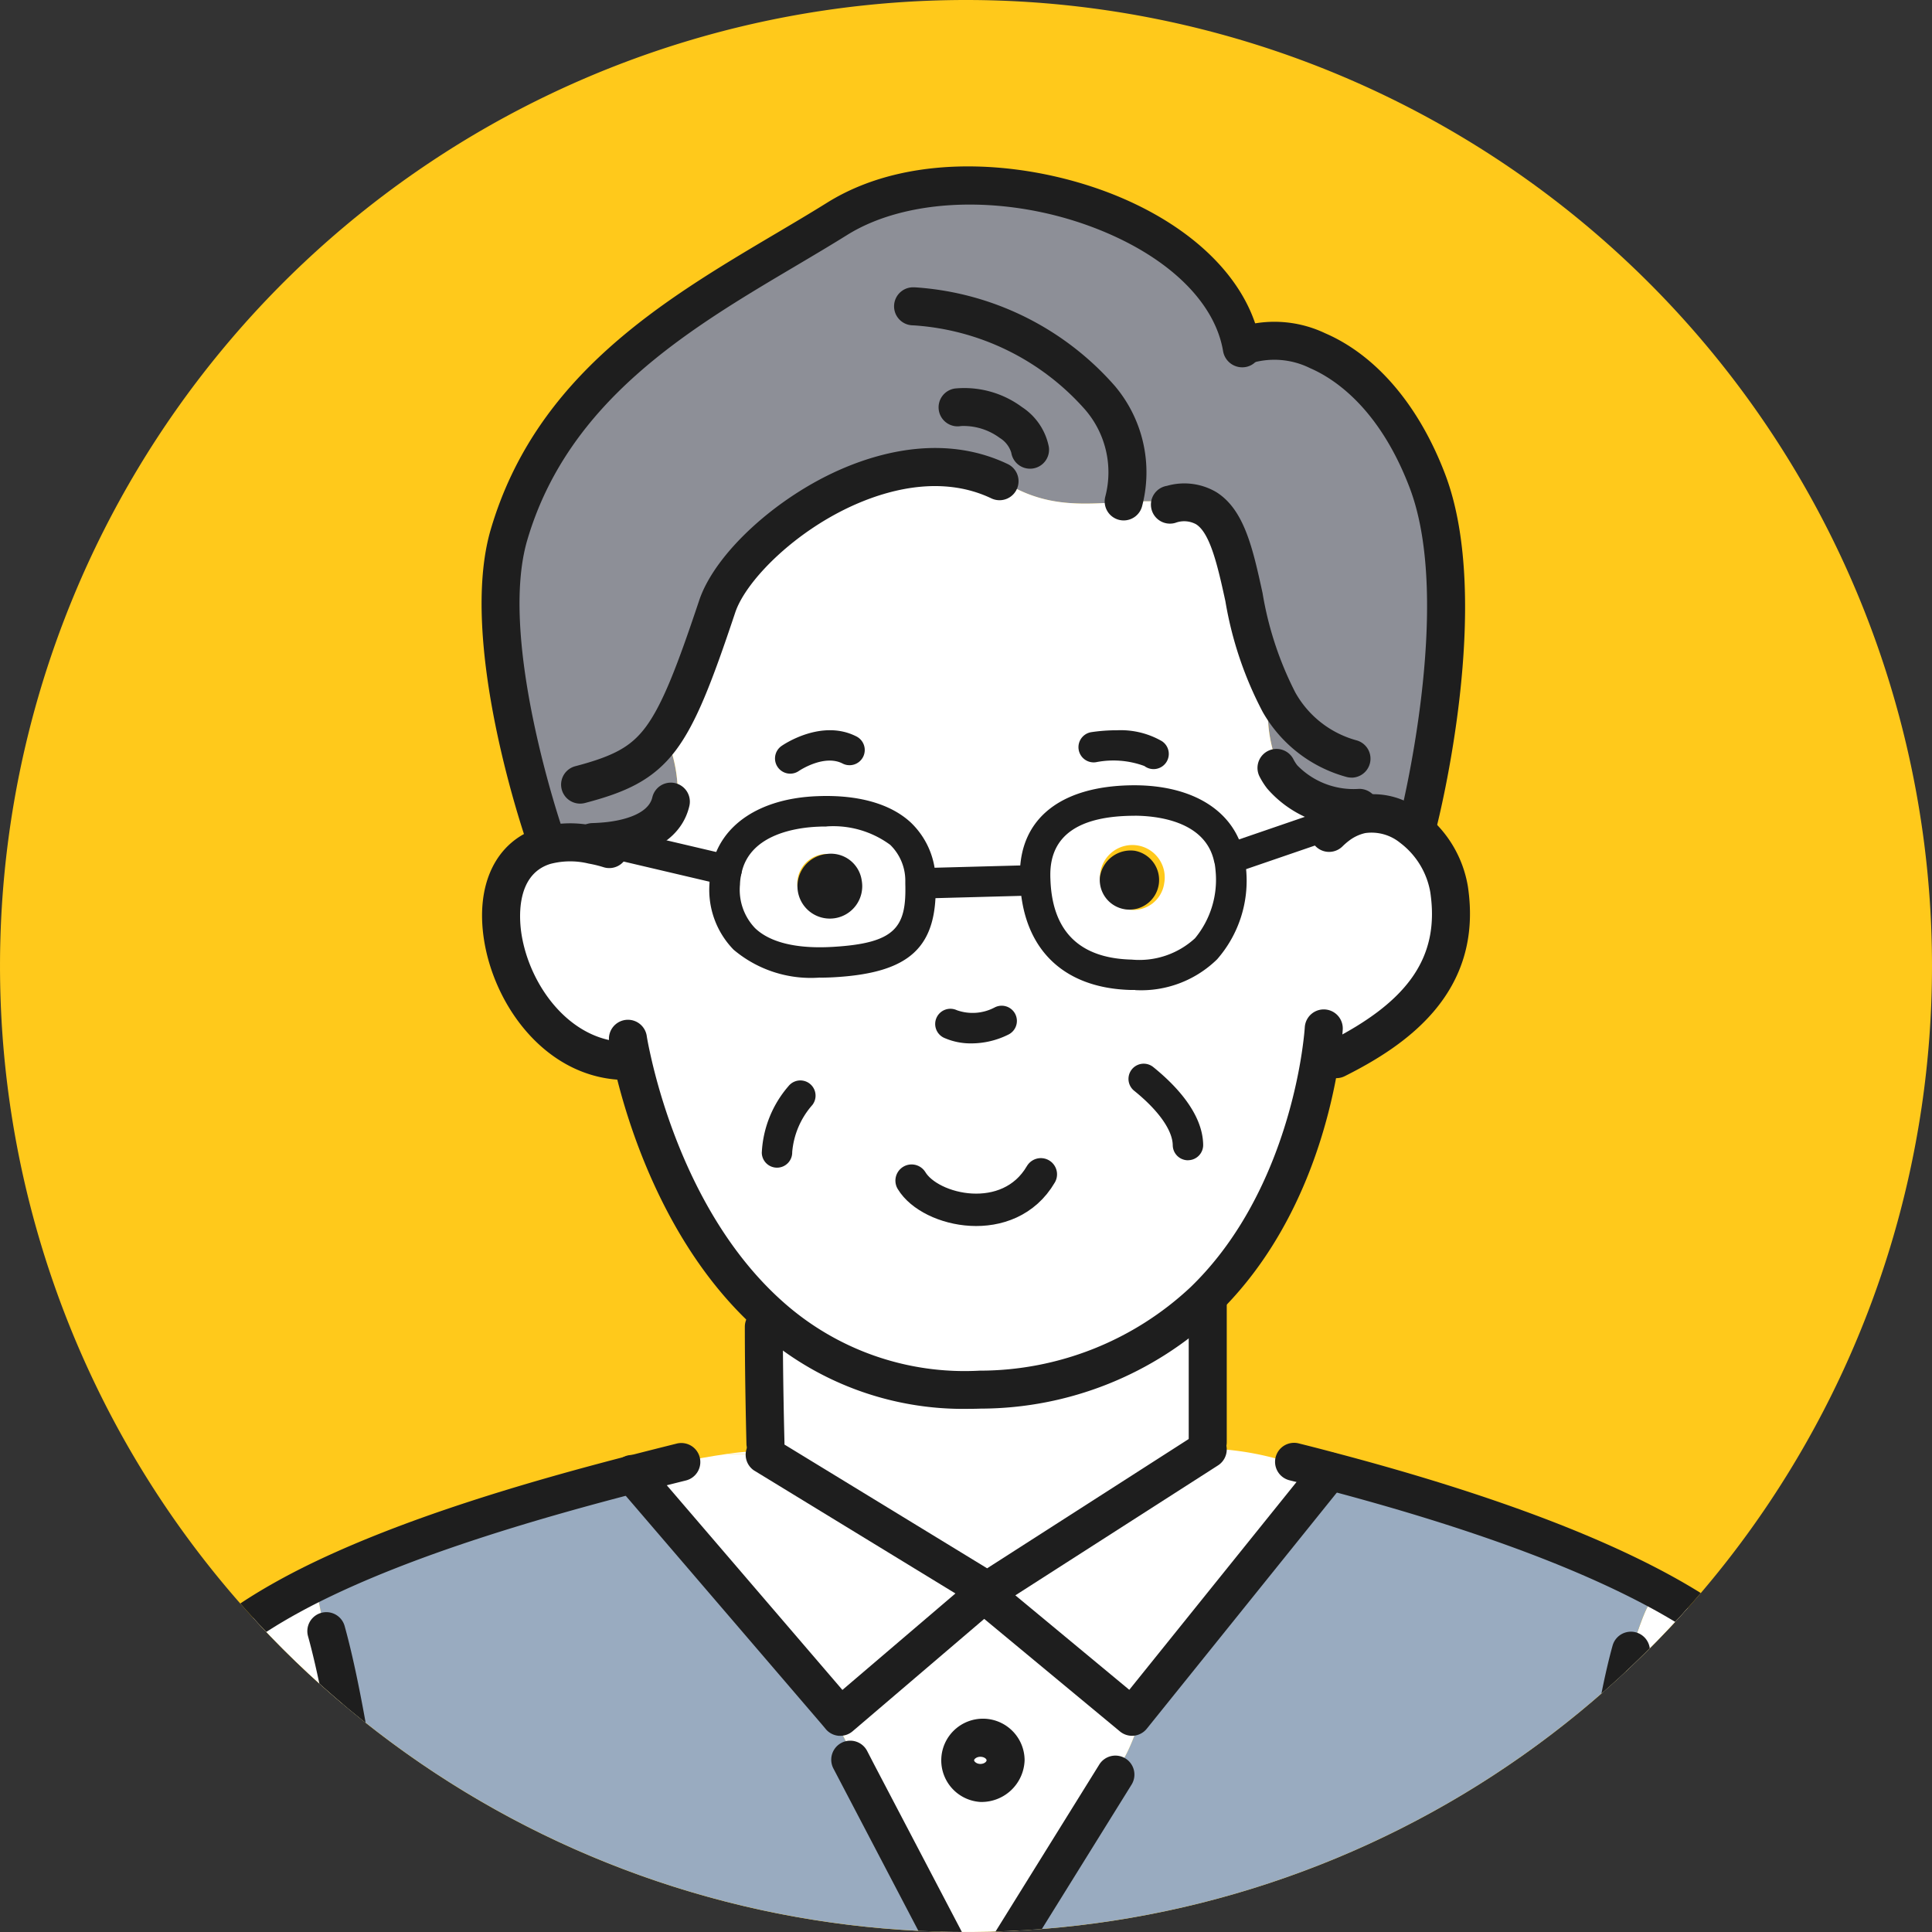
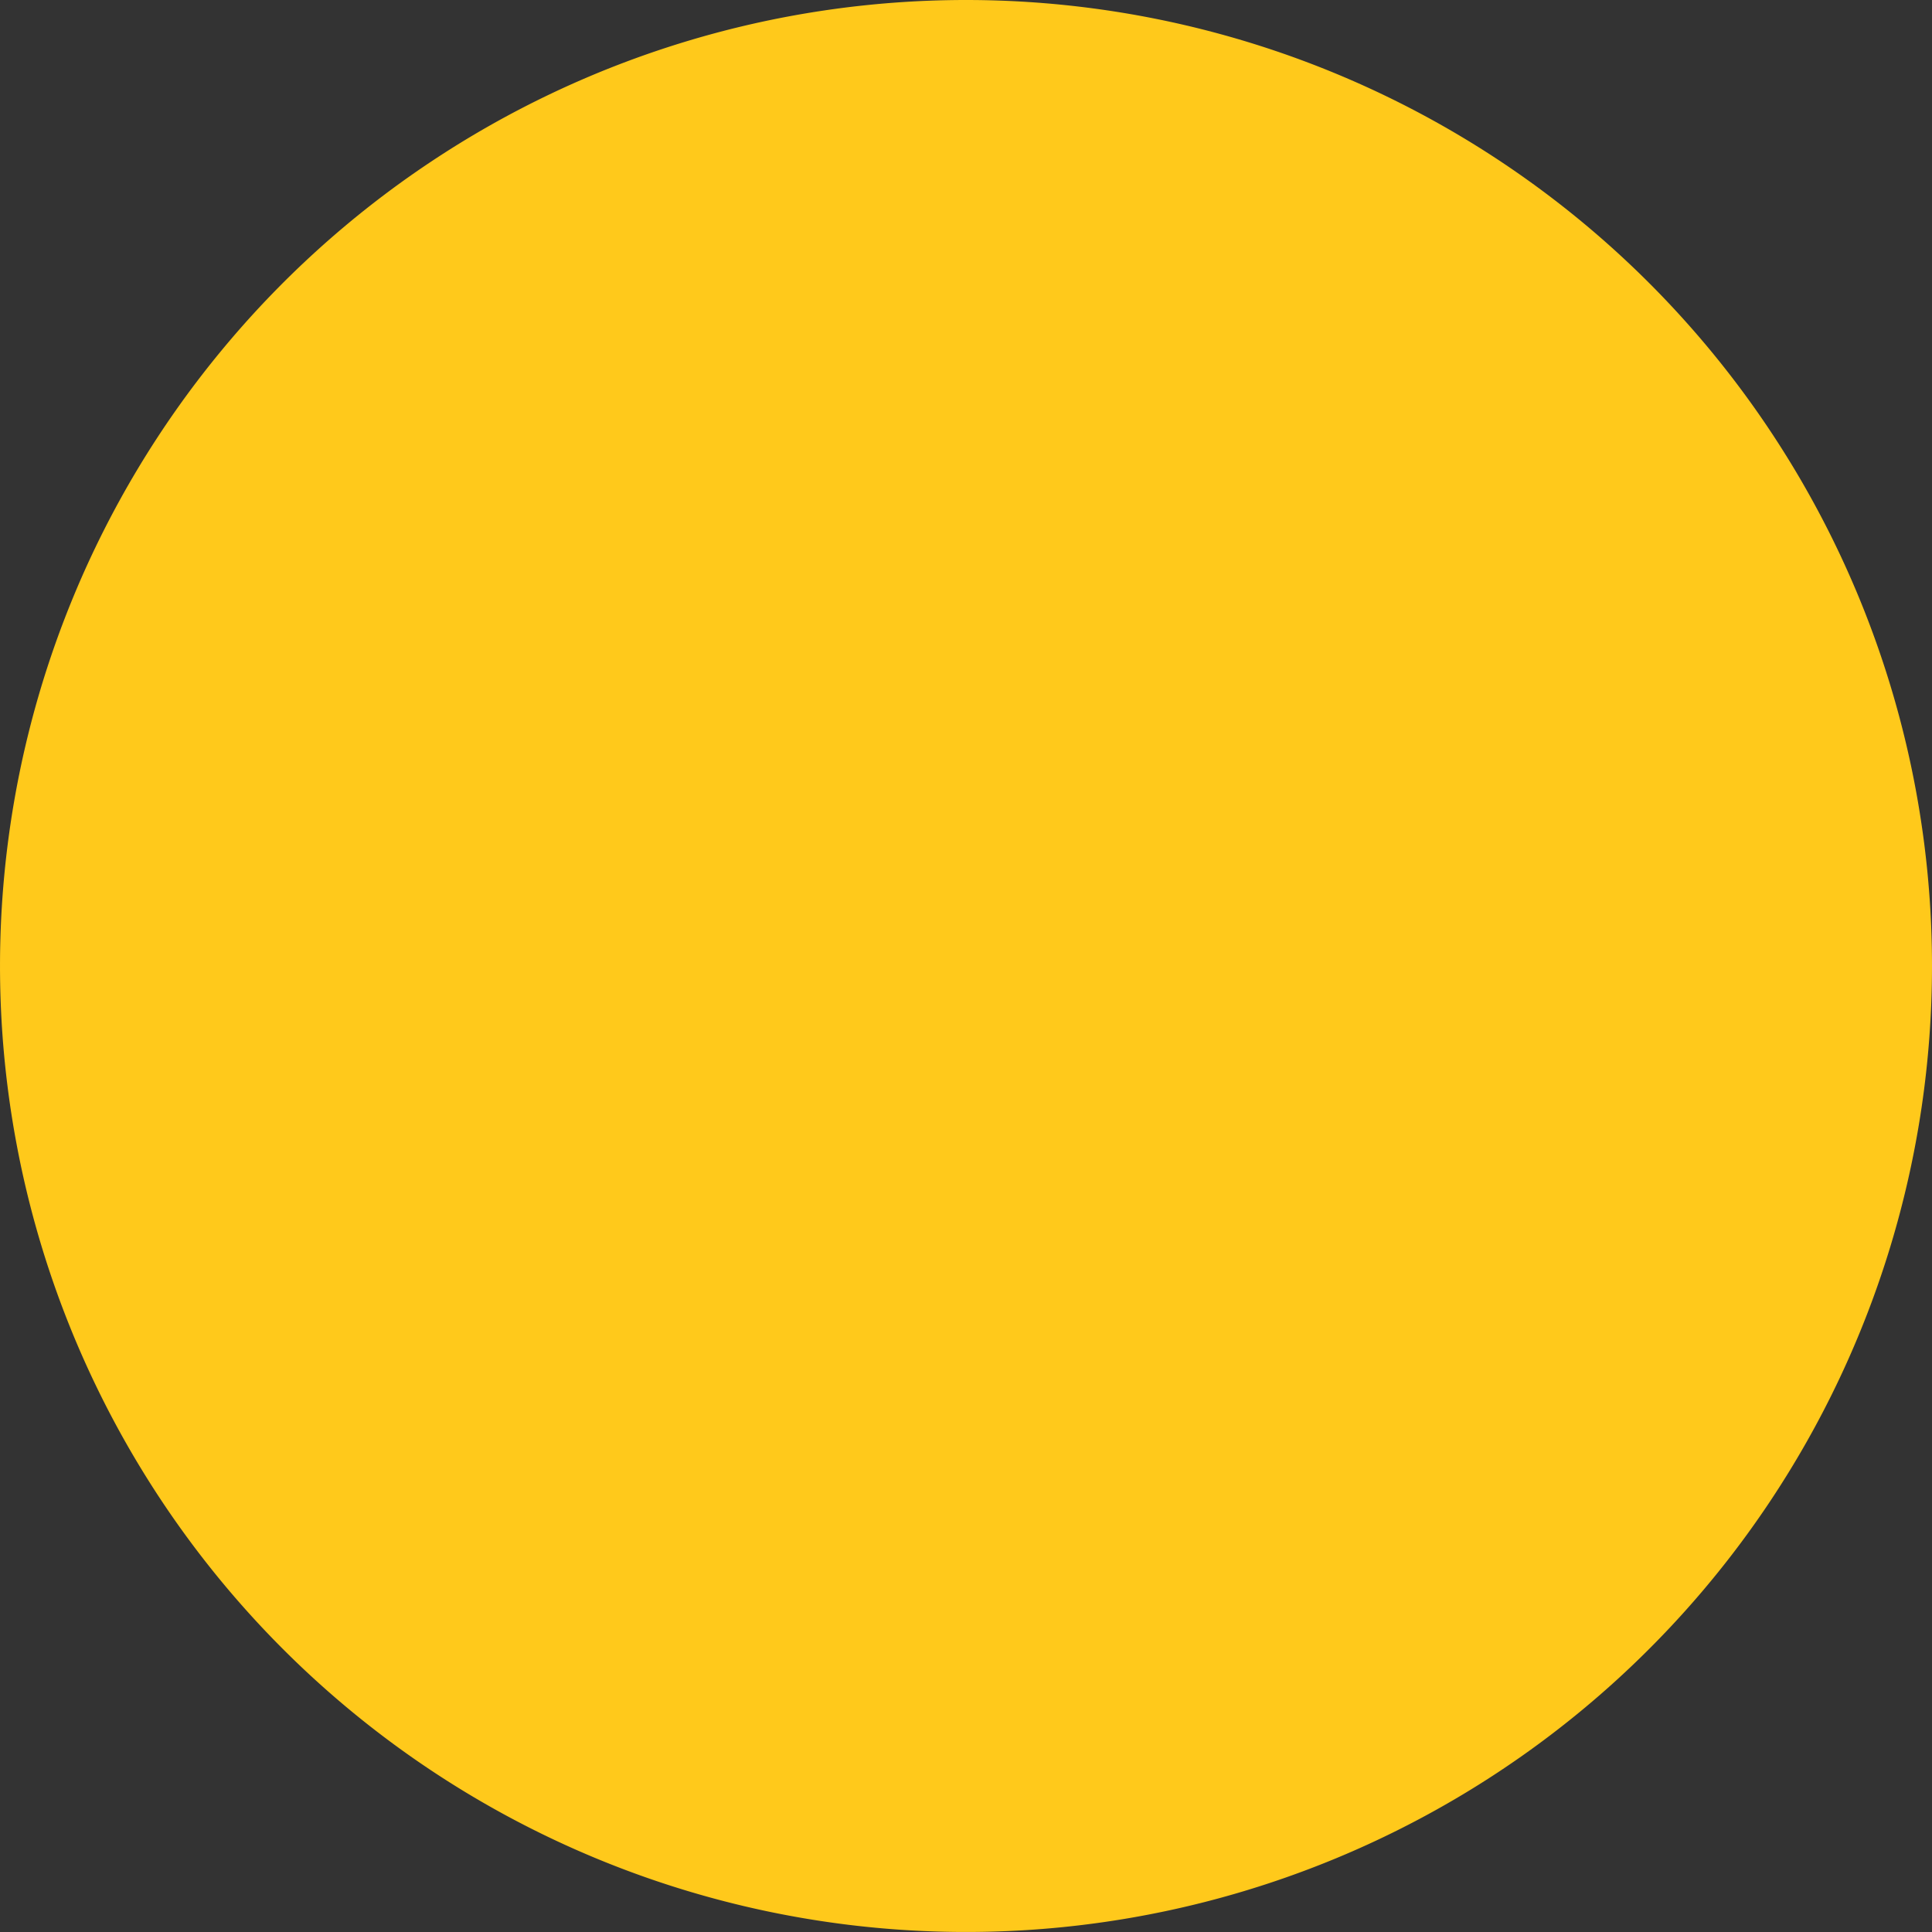
<svg xmlns="http://www.w3.org/2000/svg" width="119.295" height="119.296" viewBox="0 0 119.295 119.296">
  <rect x="0" y="0" width="119.295" height="119.296" fill="#333333" stroke="none" />
  <defs>
    <clipPath id="a">
-       <path d="M59.648,0a59.647,59.647,0,1,0,59.647,59.648A59.648,59.648,0,0,0,59.648,0Z" fill="none" />
-     </clipPath>
+       </clipPath>
    <clipPath id="b">
      <rect width="114.753" height="121.879" transform="translate(3.331 11.456)" fill="none" />
    </clipPath>
  </defs>
  <path d="M119.295,59.648A59.647,59.647,0,1,1,59.647,0a59.648,59.648,0,0,1,59.648,59.648" fill="#ffc91b" />
  <g clip-path="url(#a)">
    <g clip-path="url(#b)">
      <g clip-path="url(#b)">
        <path d="M118.084,133.1v.235l-20.83-.094v-.432s.958-21.891,3.456-30.907l.085-.338c.385-.761.835-2.808,1.643-3.2l.047-.1c3.475,1.888,6.32,4.057,7.757,6.49,2.376,4.028,5.842,20.125,7.842,28.352" fill="#fff" />
        <path d="M52.936,109.491l7.316,13.965,8.612-13.862-.057-.319c.677-.338,1.456-2.686,1.7-3.4l-.31-.244L82.105,90.84c5.786,1.521,14.106,4.01,20.38,7.419l-.047.1c-.808.4-1.259,2.442-1.644,3.2l-.084.338c-2.5,9.015-3.456,30.907-3.456,30.907v.432L24.7,132.913v-.1s-2.038-23.065-4.545-32.09l.075-.057c-.5-.638-.423-1.812-.8-2.545l-.583-.084c6.208-3.175,14.379-5.485,20.2-7l12.6,14.688-.253.216a32.99,32.99,0,0,1,1.7,3.465Z" fill="#99abc0" />
        <path d="M82.66,50.926a3.771,3.771,0,0,1,1.4-.629,3.869,3.869,0,0,1,3.09.8,6.024,6.024,0,0,1,2.329,3.822c.78,5.25-2.526,8.255-6.968,10.481l-.977-.15c-.488,3.2-2.094,10.133-7.194,15.063a20.1,20.1,0,0,1-13.814,5.494,17.931,17.931,0,0,1-13-4.583c-5.607-5-7.8-12.7-8.49-15.758l-.216.047c-7.194.131-10.678-11.589-5.184-13.289a5.857,5.857,0,0,1,2.912-.056L36.586,52c.31-.01.639-.029.986-.066l.01.084,7.278,1.71a4.114,4.114,0,0,0-.113.864c-.084,2.836,1.644,5.1,6.734,4.808,4.179-.244,5.447-1.456,5.353-4.855h.056l6.987-.188h.047c.122,3.3,1.869,5.738,5.945,5.832,5.1.113,6.311-3.653,6.133-6.48a5.068,5.068,0,0,0-.094-.686l.131-.037,6.49-2.226Z" fill="#fff" />
-         <path d="M76.659,21.381h.019c3-1.24,8.555.695,11.457,8.311s-.582,21.15-.582,21.15l-.4.253a3.873,3.873,0,0,0-3.09-.8l-.112-.413a5.929,5.929,0,0,1-4.771-1.907l.037-.028a8.775,8.775,0,0,1-.929-4.076l.685-.526c-3.061-5.118-1.69-13.364-6.649-12.208L72.038,31c-3.54-.263-6.433.911-9.87-1.137l-.432-.141c-6.921-3.315-16.05,3.532-17.449,7.73-1.409,4.216-2.348,6.658-3.512,8.2l.422.019a8.946,8.946,0,0,1,.639,3.841l-.413-.009c-.376,1.615-2.207,2.254-3.851,2.432-.347.038-.676.056-.986.066l-.037.169a5.857,5.857,0,0,0-2.912.056V51.64s-4.16-11.993-2.207-18.623c3.1-10.537,13.054-15.007,20.248-19.5,8-5.005,23.5-.338,24.981,7.861" fill="#8d8f97" />
        <path d="M79.176,47.977a5.929,5.929,0,0,0,4.771,1.906l.112.414a3.771,3.771,0,0,0-1.4.629l-.131-.169-6.49,2.226-.131.037H75.9c-.572-2.761-3.446-3.587-5.822-3.6-2.977,0-6.152.939-6.161,4.555,0,.132,0,.254.009.376h-.046l-6.988.188h-.056v-.113c-.131-3.616-3.343-4.442-6.32-4.33-2.329.085-5.1.977-5.654,3.625l-7.278-1.709-.01-.084c1.644-.179,3.475-.817,3.851-2.433l.413.01a8.943,8.943,0,0,0-.639-3.841l-.422-.019c1.164-1.54,2.1-3.982,3.512-8.2,1.4-4.2,10.528-11.044,17.449-7.729l.432.141c3.438,2.047,6.33.874,9.871,1.136l.281.141c4.959-1.155,3.588,7.091,6.649,12.209l-.685.526a8.766,8.766,0,0,0,.93,4.076Z" fill="#fff" />
        <path d="M79.88,90.389l.038-.113c.676.169,1.408.357,2.188.564L70.2,105.631l-.3.376-9.138-7.579.15-.244.057.037L74.574,89.5l.516-.038a18.235,18.235,0,0,1,4.79.93" fill="#fff" />
        <path d="M76,53.706c.179,2.826-1.033,6.593-6.132,6.481-4.076-.1-5.823-2.537-5.945-5.833-.009-.123-.009-.245-.009-.375.009-3.617,3.183-4.555,6.16-4.555,2.376.008,5.25.835,5.823,3.6h.009a4.858,4.858,0,0,1,.094.685m-4.113.826a2,2,0,1,0-2.151,1.634,1.916,1.916,0,0,0,2.151-1.634" fill="#fff" />
-         <path d="M74.574,89.046V89.5L60.966,98.221l-.056-.037-13.749-8.4-2.273-.009a17.093,17.093,0,0,1,2.273-.179l.1-.479s-.1-3.662-.1-7.194l.366-.7a17.931,17.931,0,0,0,13,4.583,20.1,20.1,0,0,0,13.814-5.494l.235.235Z" fill="#fff" />
        <path d="M70.066,52.532a1.832,1.832,0,1,1-2.151,1.634,1.916,1.916,0,0,1,2.151-1.634" fill="#1e1e1e" />
        <path d="M70.2,105.63l.31.245c-.245.713-1.024,3.061-1.7,3.4l.056.32-8.612,13.861L52.936,109.49l.16-.084a32.81,32.81,0,0,0-1.7-3.466l.254-.216.235.282,8.874-7.579,9.138,7.579Zm-8.1,3.062a1.568,1.568,0,1,0-1.559,1.4,1.478,1.478,0,0,0,1.559-1.4" fill="#fff" />
        <path d="M60.909,98.183l-.15.244-8.875,7.579-.235-.282-12.6-14.688c1.089-.282,2.1-.535,3-.761v-.018c.921-.16,1.878-.348,2.836-.479l2.273.009Z" fill="#fff" />
        <path d="M60.534,107.3a1.4,1.4,0,1,1-1.559,1.39,1.478,1.478,0,0,1,1.559-1.39" fill="#fff" />
        <path d="M56.834,54.542c.094,3.4-1.174,4.611-5.353,4.855-5.09.292-6.818-1.972-6.734-4.808a4.114,4.114,0,0,1,.113-.864c.554-2.648,3.325-3.54,5.654-3.625,2.977-.113,6.188.714,6.32,4.329Zm-5.447,1.822a1.832,1.832,0,1,0-2.151-1.643,1.922,1.922,0,0,0,2.151,1.643" fill="#fff" />
-         <path d="M53.208,54.363a2,2,0,1,1-2.151-1.634,1.922,1.922,0,0,1,2.151,1.634" fill="#1e1e1e" />
        <path d="M24.7,132.809v.1l-21.365-.094v-.009c2-8.217,5.174-24.324,7.541-28.352,1.446-2.442,4.376-4.574,7.973-6.424l.582.084c.376.733.3,1.907.8,2.545l-.075.057c2.507,9.025,4.545,32.09,4.545,32.09" fill="#fff" />
      </g>
    </g>
    <path d="M97.255,133.983H97.2a1.174,1.174,0,0,1-1.122-1.224c.04-.9.992-22.129,3.5-31.17a1.175,1.175,0,0,1,2.264.628c-2.435,8.783-3.406,30.427-3.415,30.644a1.173,1.173,0,0,1-1.172,1.123" fill="#1e1e1e" />
    <path d="M24.695,133.983a1.174,1.174,0,0,1-1.168-1.071c-.021-.229-2.058-23.061-4.507-31.879a1.173,1.173,0,1,1,2.261-.628c2.508,9.025,4.5,31.354,4.584,32.3a1.172,1.172,0,0,1-1.065,1.272.945.945,0,0,1-.1.005" fill="#1e1e1e" />
    <path d="M60.534,111.265a2.573,2.573,0,1,1,2.732-2.573,2.66,2.66,0,0,1-2.732,2.573m0-2.789c-.235,0-.386.142-.386.216s.151.226.386.226.384-.136.384-.226-.154-.216-.384-.216" fill="#1e1e1e" />
    <path d="M74.574,90.22A1.174,1.174,0,0,1,73.4,89.046v-8.5a1.174,1.174,0,0,1,2.348,0v8.5a1.174,1.174,0,0,1-1.174,1.174" fill="#1e1e1e" />
    <path d="M3.332,133.984a1.176,1.176,0,0,1-1.142-1.452c.481-1.972,1.028-4.4,1.616-7,1.953-8.647,4.165-18.448,6.054-21.666,1.45-2.446,4.212-4.693,8.449-6.872,6.343-3.244,14.7-5.6,20.442-7.089,1.094-.283,2.112-.538,3.017-.764a1.174,1.174,0,1,1,.568,2.278c-.9.225-1.909.477-2.995.758-5.63,1.462-13.826,3.769-19.96,6.905-3.776,1.943-6.3,3.954-7.5,5.978-1.7,2.9-3.966,12.928-5.785,20.989-.591,2.619-1.143,5.06-1.625,7.043a1.175,1.175,0,0,1-1.14.9" fill="#1e1e1e" />
    <path d="M118.083,134.275a1.175,1.175,0,0,1-1.14-.9c-.36-1.482-.768-3.219-1.208-5.1-1.961-8.351-4.646-19.788-6.5-22.939-1.2-2.037-3.662-4.074-7.307-6.054-4.792-2.6-11.56-5.065-20.117-7.315-.776-.206-1.5-.393-2.173-.56a1.174,1.174,0,1,1,.568-2.278c.682.17,1.42.359,2.2.568,8.736,2.3,15.681,4.828,20.638,7.522,4.023,2.185,6.785,4.515,8.208,6.924,2.04,3.459,4.661,14.624,6.768,23.6.438,1.87.844,3.6,1.2,5.077a1.176,1.176,0,0,1-.864,1.419,1.206,1.206,0,0,1-.278.033" fill="#1e1e1e" />
    <path d="M59.784,86.992A19,19,0,0,1,46.745,82.1C40.893,76.873,38.6,68.9,37.891,65.721c-.2-.885-.278-1.4-.278-1.4a1.174,1.174,0,0,1,2.321-.358c0,.021.075.477.248,1.246.663,2.963,2.782,10.369,8.126,15.14a16.846,16.846,0,0,0,12.177,4.285,19.05,19.05,0,0,0,13.037-5.164c4.926-4.763,6.431-11.655,6.85-14.4.157-1.02.195-1.641.195-1.647a1.174,1.174,0,0,1,2.344.135c0,.029-.043.726-.218,1.867-.564,3.7-2.295,10.66-7.538,15.729a21.326,21.326,0,0,1-14.591,5.824q-.391.014-.78.013" fill="#1e1e1e" />
    <path d="M47.263,90.295a1.173,1.173,0,0,1-1.172-1.141c0-.037-.1-3.72-.1-7.227a1.174,1.174,0,1,1,2.348,0c0,3.474.1,7.125.1,7.161A1.176,1.176,0,0,1,47.3,90.295h-.034" fill="#1e1e1e" />
    <path d="M60.965,99.395a1.174,1.174,0,0,1-.655-.2L46.549,90.79a1.174,1.174,0,0,1,1.223-2l13.18,8.048L73.94,88.508a1.174,1.174,0,1,1,1.267,1.977L61.6,99.209a1.176,1.176,0,0,1-.634.186" fill="#1e1e1e" />
    <path d="M69.9,107.18a1.172,1.172,0,0,1-.749-.271L60.01,99.33a1.173,1.173,0,1,1,1.5-1.806l8.22,6.817L81.191,90.1a1.174,1.174,0,0,1,1.829,1.472L70.814,106.738a1.174,1.174,0,0,1-.8.436c-.04,0-.081.006-.12.006" fill="#1e1e1e" />
    <path d="M51.884,107.18c-.033,0-.066,0-.1,0a1.173,1.173,0,0,1-.8-.419l-.235-.282L38.156,91.8a1.174,1.174,0,1,1,1.781-1.529l12.079,14.077L60,97.534a1.174,1.174,0,0,1,1.524,1.786L52.646,106.9a1.172,1.172,0,0,1-.762.281" fill="#1e1e1e" />
    <path d="M60.252,124.63h-.043a1.173,1.173,0,0,1-1-.628l-7.751-14.807a1.174,1.174,0,0,1,2.086-1.078l.432.836,6.36,12.14,7.528-12.117a1.174,1.174,0,1,1,1.994,1.239l-8.612,13.862a1.176,1.176,0,0,1-1,.554" fill="#1e1e1e" />
    <path d="M73.353,71.643a.939.939,0,0,1-.939-.926c-.013-.928-.881-2.155-2.384-3.367a.939.939,0,1,1,1.18-1.462c1.391,1.123,3.055,2.868,3.082,4.8a.939.939,0,0,1-.926.952Z" fill="#1e1e1e" />
    <path d="M47.977,72.1a.939.939,0,0,1-.939-.917,6.765,6.765,0,0,1,1.645-4.113.939.939,0,0,1,1.48,1.156,5.029,5.029,0,0,0-1.247,2.913A.939.939,0,0,1,48,72.1h-.022" fill="#1e1e1e" />
    <path d="M38.7,66.686c-4.824,0-8.133-4.413-8.807-8.614-.559-3.478.745-6.149,3.4-6.971a7.05,7.05,0,0,1,3.489-.085,9.182,9.182,0,0,1,1.157.282,1.174,1.174,0,1,1-.692,2.243,7.371,7.371,0,0,0-.9-.218,4.821,4.821,0,0,0-2.365.021c-2.189.677-1.913,3.506-1.778,4.356.528,3.282,3.1,6.638,6.5,6.638.04,0,.083,0,.117,0a1.174,1.174,0,0,1,.021,2.348H38.7" fill="#1e1e1e" />
    <path d="M82.51,66.572a1.174,1.174,0,0,1-.526-2.224c5.027-2.52,6.922-5.288,6.332-9.258a4.861,4.861,0,0,0-1.863-3.049,2.79,2.79,0,0,0-2.157-.6,2.568,2.568,0,0,0-.953.436,4.177,4.177,0,0,0-.445.381,1.173,1.173,0,1,1-1.66-1.659,6.5,6.5,0,0,1,.711-.612,4.758,4.758,0,0,1,5.9.16,7.207,7.207,0,0,1,2.79,4.6c.978,6.582-3.871,9.83-7.6,11.7a1.151,1.151,0,0,1-.525.125" fill="#1e1e1e" />
    <path d="M59.98,64.426a4.049,4.049,0,0,1-1.689-.345.939.939,0,1,1,.787-1.706,2.907,2.907,0,0,0,2.332-.165.939.939,0,1,1,.84,1.679,5.124,5.124,0,0,1-2.27.537" fill="#1e1e1e" />
    <path d="M48.795,47.771a.939.939,0,0,1-.539-1.709c.1-.07,2.455-1.69,4.617-.593a.939.939,0,1,1-.851,1.674c-1.148-.584-2.674.448-2.69.458a.931.931,0,0,1-.537.17" fill="#1e1e1e" />
    <path d="M68.932,45.094a5.083,5.083,0,0,1,2.809.669A.939.939,0,1,1,70.664,47.3a5.53,5.53,0,0,0-2.989-.236.939.939,0,1,1-.288-1.856,10.567,10.567,0,0,1,1.545-.116" fill="#1e1e1e" />
    <path d="M70.094,61.128l-.246,0c-4.2-.1-6.7-2.545-6.862-6.719-.009-.139-.01-.278-.01-.427.009-3.493,2.6-5.494,7.1-5.494,3.6.013,6.1,1.584,6.712,4.209a.941.941,0,0,1,.038.128,6.169,6.169,0,0,1,.113.811,7.367,7.367,0,0,1-1.788,5.6,6.707,6.707,0,0,1-5.057,1.9m-.022-10.765c-3.455,0-5.211,1.217-5.218,3.618,0,.1,0,.2.007.3,0,.012,0,.024,0,.035.118,3.2,1.81,4.854,5.028,4.929a5.079,5.079,0,0,0,3.9-1.319,5.676,5.676,0,0,0,1.269-4.163c-.012-.148-.029-.295-.054-.438a.95.95,0,0,1-.032-.116c-.53-2.556-3.608-2.844-4.907-2.849" fill="#1e1e1e" />
    <path d="M50.629,60.362a7.394,7.394,0,0,1-5.33-1.72,5.294,5.294,0,0,1-1.491-4.081,5.048,5.048,0,0,1,.141-1.064c.537-2.572,2.982-4.206,6.53-4.336,2.512-.1,4.511.469,5.76,1.627A4.967,4.967,0,0,1,57.772,54.4v.147c.109,3.944-1.582,5.521-6.237,5.793q-.467.027-.907.027m.4-9.332c-.164,0-.323,0-.476.009h0c-1.262.046-4.254.418-4.768,2.879a3.25,3.25,0,0,0-.093.7,3.424,3.424,0,0,0,.923,2.678c.915.89,2.571,1.3,4.818,1.165,3.877-.226,4.542-1.217,4.468-3.892V54.43a3.094,3.094,0,0,0-.934-2.265,5.924,5.924,0,0,0-3.936-1.135m-.512-.93h0Z" fill="#1e1e1e" />
    <path d="M44.861,54.664a.943.943,0,0,1-.216-.025L37.367,52.93A.939.939,0,1,1,37.8,51.1l7.279,1.709a.94.94,0,0,1-.214,1.854" fill="#1e1e1e" />
    <path d="M76.039,53.923a.939.939,0,0,1-.3-1.828l6.488-2.226a.939.939,0,0,1,.609,1.777l-6.489,2.226a.946.946,0,0,1-.3.051" fill="#1e1e1e" />
    <path d="M56.889,55.481a.939.939,0,0,1-.024-1.878l6.988-.187a.963.963,0,0,1,.964.913.94.94,0,0,1-.915.964l-6.987.188h-.026" fill="#1e1e1e" />
    <path d="M83.767,51.059a6.89,6.89,0,0,1-5.52-2.365,4.605,4.605,0,0,1-.46-.719,1.174,1.174,0,1,1,2.082-1.085,2.382,2.382,0,0,0,.232.365,4.844,4.844,0,0,0,3.82,1.455,1.188,1.188,0,0,1,1.2,1.147,1.176,1.176,0,0,1-1.149,1.2c-.068,0-.136,0-.205,0" fill="#1e1e1e" />
    <path d="M36.585,53.171a1.174,1.174,0,0,1-.034-2.347c.282-.009.58-.026.894-.06.764-.083,2.571-.4,2.834-1.531a1.174,1.174,0,0,1,2.287.533c-.432,1.855-2.16,3.039-4.868,3.333-.378.041-.739.061-1.077.072h-.036" fill="#1e1e1e" />
    <path d="M83.45,48.015a1.2,1.2,0,0,1-.323-.045,8.529,8.529,0,0,1-5.164-4.019,22.694,22.694,0,0,1-2.3-6.835c-.451-2.055-.917-4.18-1.807-4.743a1.533,1.533,0,0,0-1.273-.091A1.174,1.174,0,1,1,72.054,30a3.894,3.894,0,0,1,3.058.392c1.721,1.086,2.243,3.468,2.847,6.226a20.992,20.992,0,0,0,2.017,6.131,6.207,6.207,0,0,0,3.8,2.969,1.173,1.173,0,0,1-.321,2.3" fill="#1e1e1e" />
    <path d="M87.554,52.015a1.171,1.171,0,0,1-1.138-1.466c.034-.132,3.357-13.273.623-20.439-1.875-4.919-4.656-6.734-6.146-7.378a4.963,4.963,0,0,0-3.768-.266,1.174,1.174,0,0,1-.895-2.17,7.3,7.3,0,0,1,5.595.281c3.159,1.365,5.79,4.455,7.407,8.7,3,7.865-.4,21.292-.542,21.86a1.174,1.174,0,0,1-1.136.881" fill="#1e1e1e" />
    <path d="M35.824,49.621a1.174,1.174,0,0,1-.3-2.31c2.371-.623,3.419-1.2,4.314-2.375,1.065-1.407,1.993-3.848,3.333-7.858.971-2.915,4.806-6.429,8.918-8.173,2.579-1.094,6.433-2.025,10.152-.243a1.174,1.174,0,0,1-1.015,2.117c-2.928-1.4-6.086-.618-8.221.287-3.853,1.635-6.948,4.779-7.607,6.755-1.451,4.344-2.421,6.856-3.69,8.535-1.4,1.838-3.109,2.574-5.586,3.226a1.2,1.2,0,0,1-.3.039" fill="#1e1e1e" />
    <path d="M63.6,28.941a1.172,1.172,0,0,1-1.157-.991,1.63,1.63,0,0,0-.715-.912,3.754,3.754,0,0,0-2.384-.732,1.174,1.174,0,1,1-.369-2.318,5.988,5.988,0,0,1,4.134,1.151,3.807,3.807,0,0,1,1.652,2.446,1.173,1.173,0,0,1-.977,1.342,1.266,1.266,0,0,1-.184.014" fill="#1e1e1e" />
    <path d="M69.381,32.135a1.187,1.187,0,0,1-.3-.04,1.174,1.174,0,0,1-.831-1.437,5.915,5.915,0,0,0-1.253-5.37,15.448,15.448,0,0,0-10.618-5.2h-.021a1.174,1.174,0,0,1-.021-2.347h.146a17.96,17.96,0,0,1,12.363,6.1,8.258,8.258,0,0,1,1.673,7.422,1.176,1.176,0,0,1-1.134.872" fill="#1e1e1e" />
    <path d="M33.637,52.814a1.174,1.174,0,0,1-1.109-.789c-.175-.505-4.26-12.428-2.224-19.34,2.795-9.5,10.666-14.159,17.612-18.27,1.083-.641,2.138-1.265,3.14-1.89,5.4-3.38,13.159-2.535,18.444-.2,4.637,2.05,7.667,5.274,8.314,8.845h0c.007.036.014.072.017.095a1.146,1.146,0,0,1-.868,1.388,1.2,1.2,0,0,1-1.425-.892c-.009-.036-.025-.122-.03-.159-.51-2.806-3.044-5.4-6.956-7.13-5.584-2.469-12.265-2.451-16.251.042-1.018.635-2.089,1.269-3.188,1.92-6.573,3.889-14.021,8.3-16.555,16.912-1.825,6.191,2.148,17.791,2.189,17.907a1.175,1.175,0,0,1-1.109,1.559" fill="#1e1e1e" />
    <path d="M56.288,72.9c1.153,1.916,6,3,7.981-.39" fill="none" stroke="#1e1e1e" stroke-linecap="round" stroke-miterlimit="10" stroke-width="2" />
  </g>
</svg>